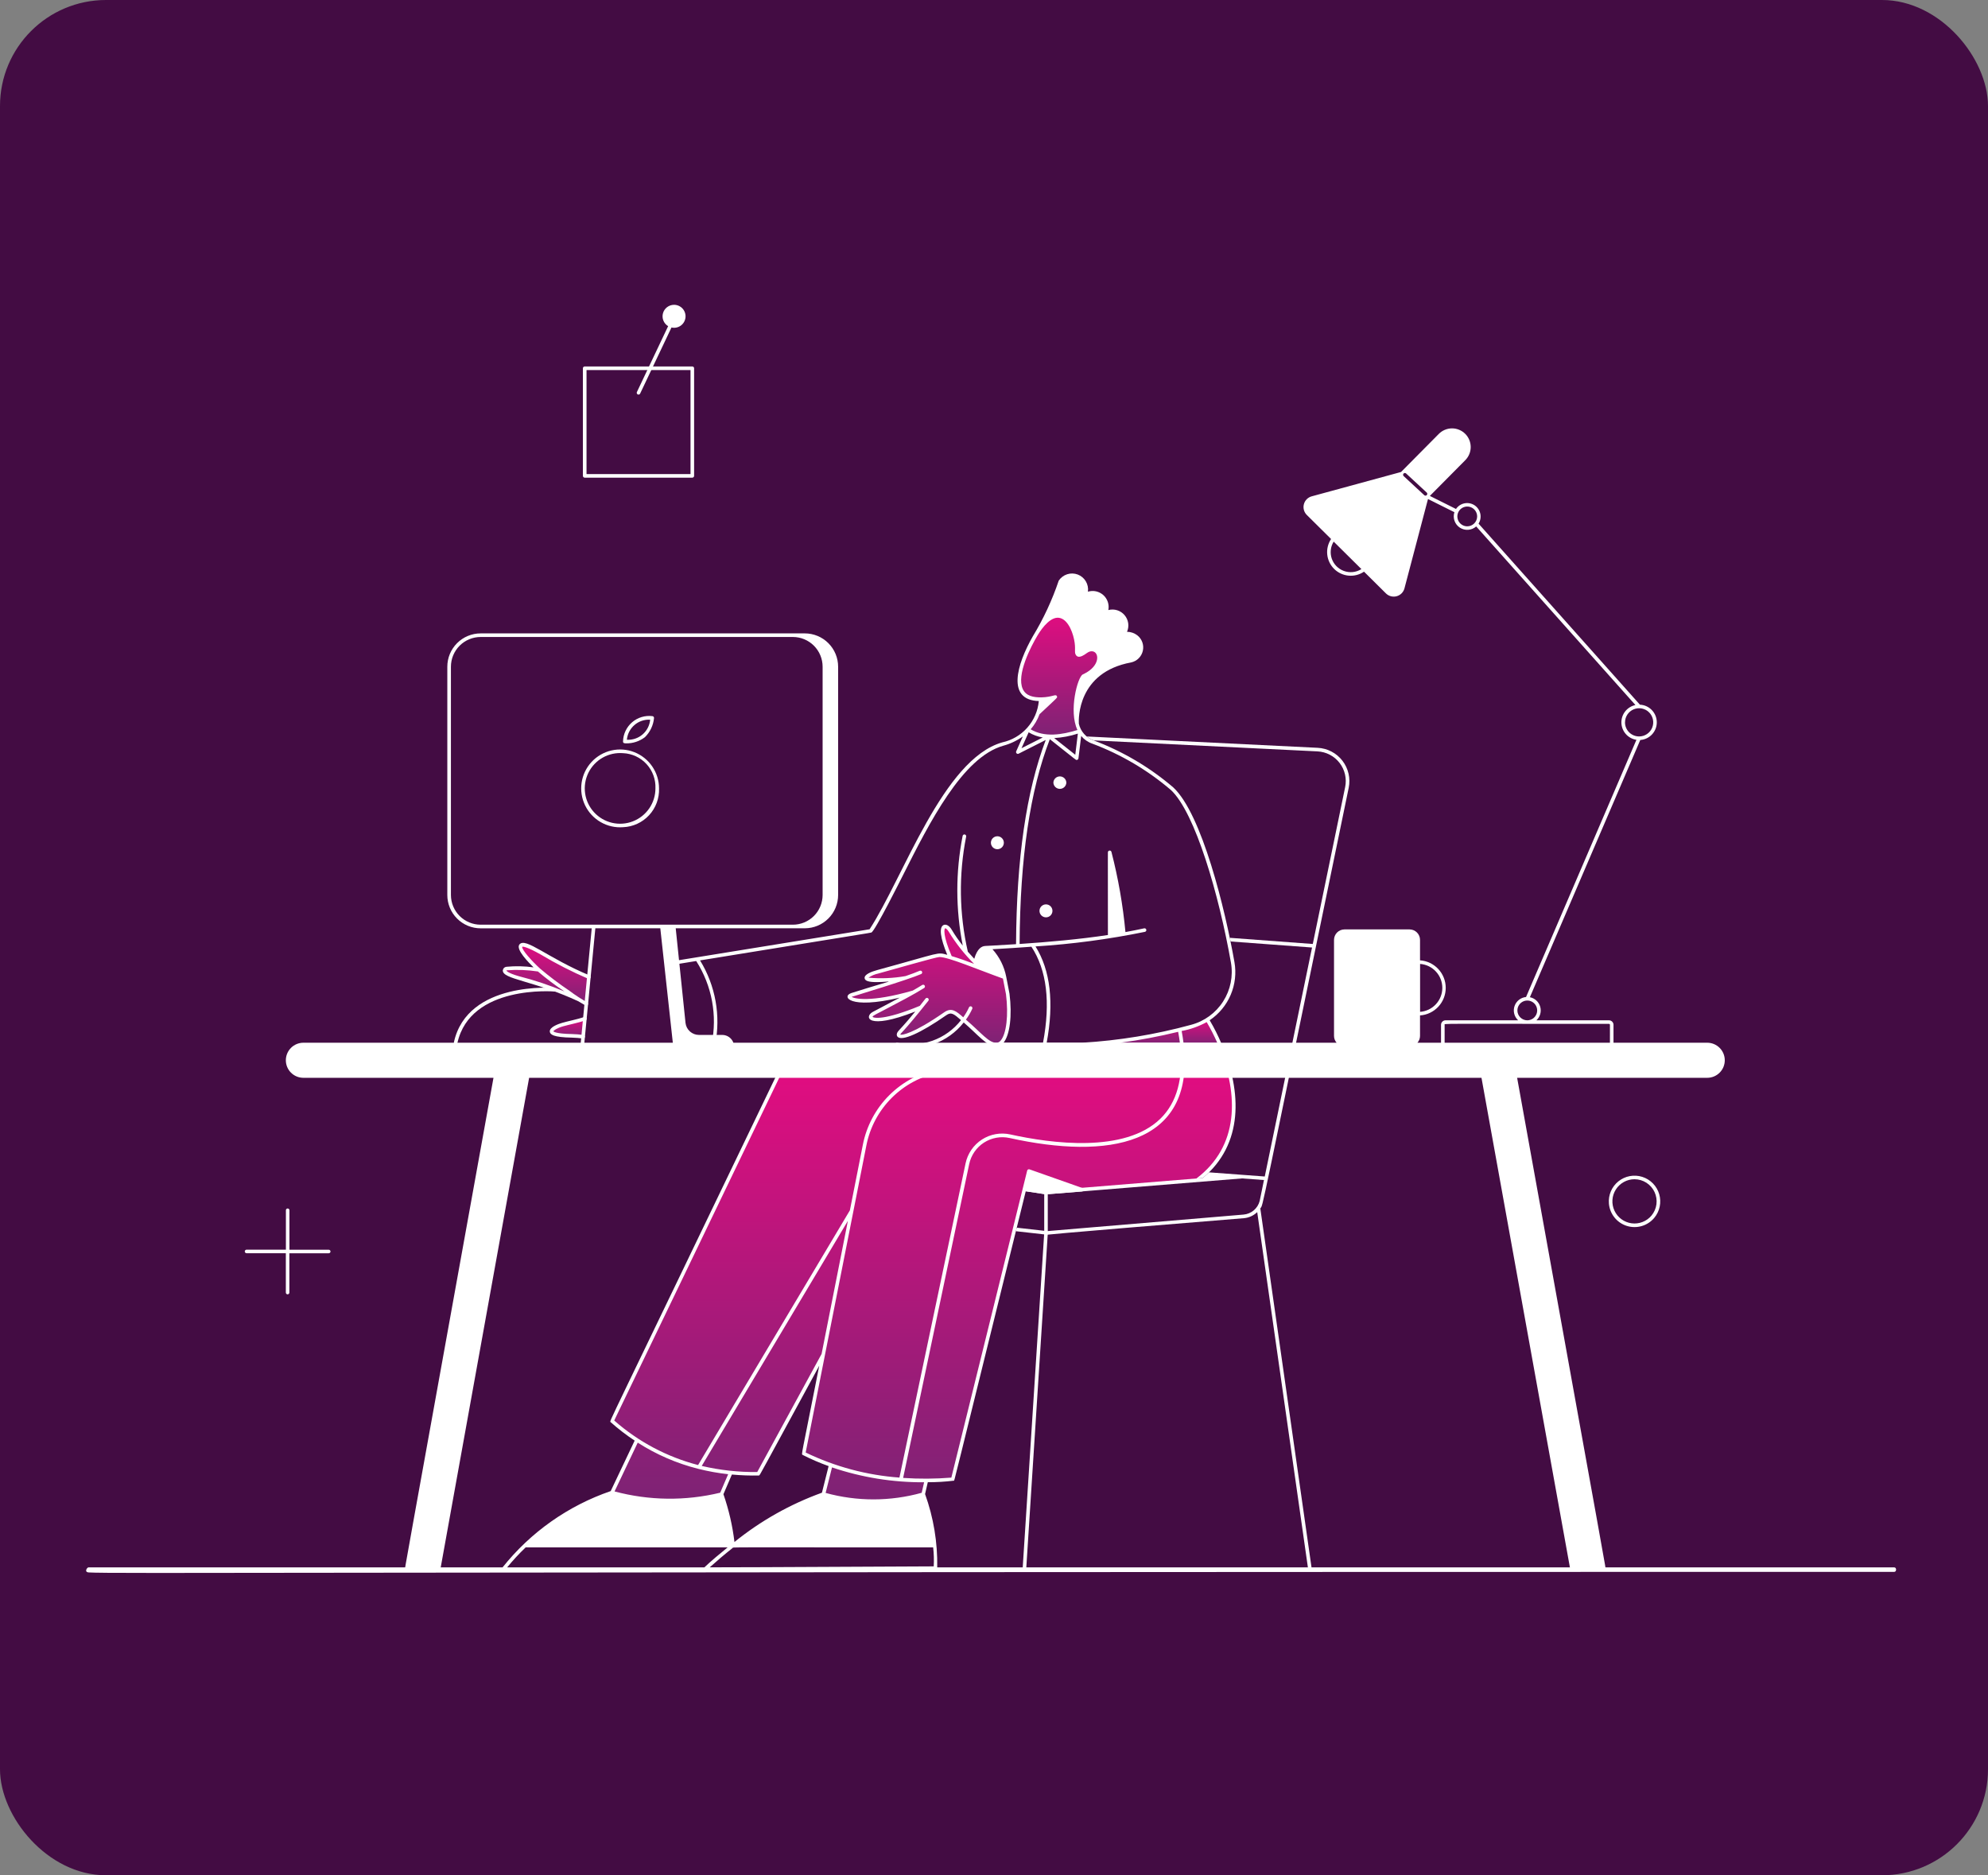
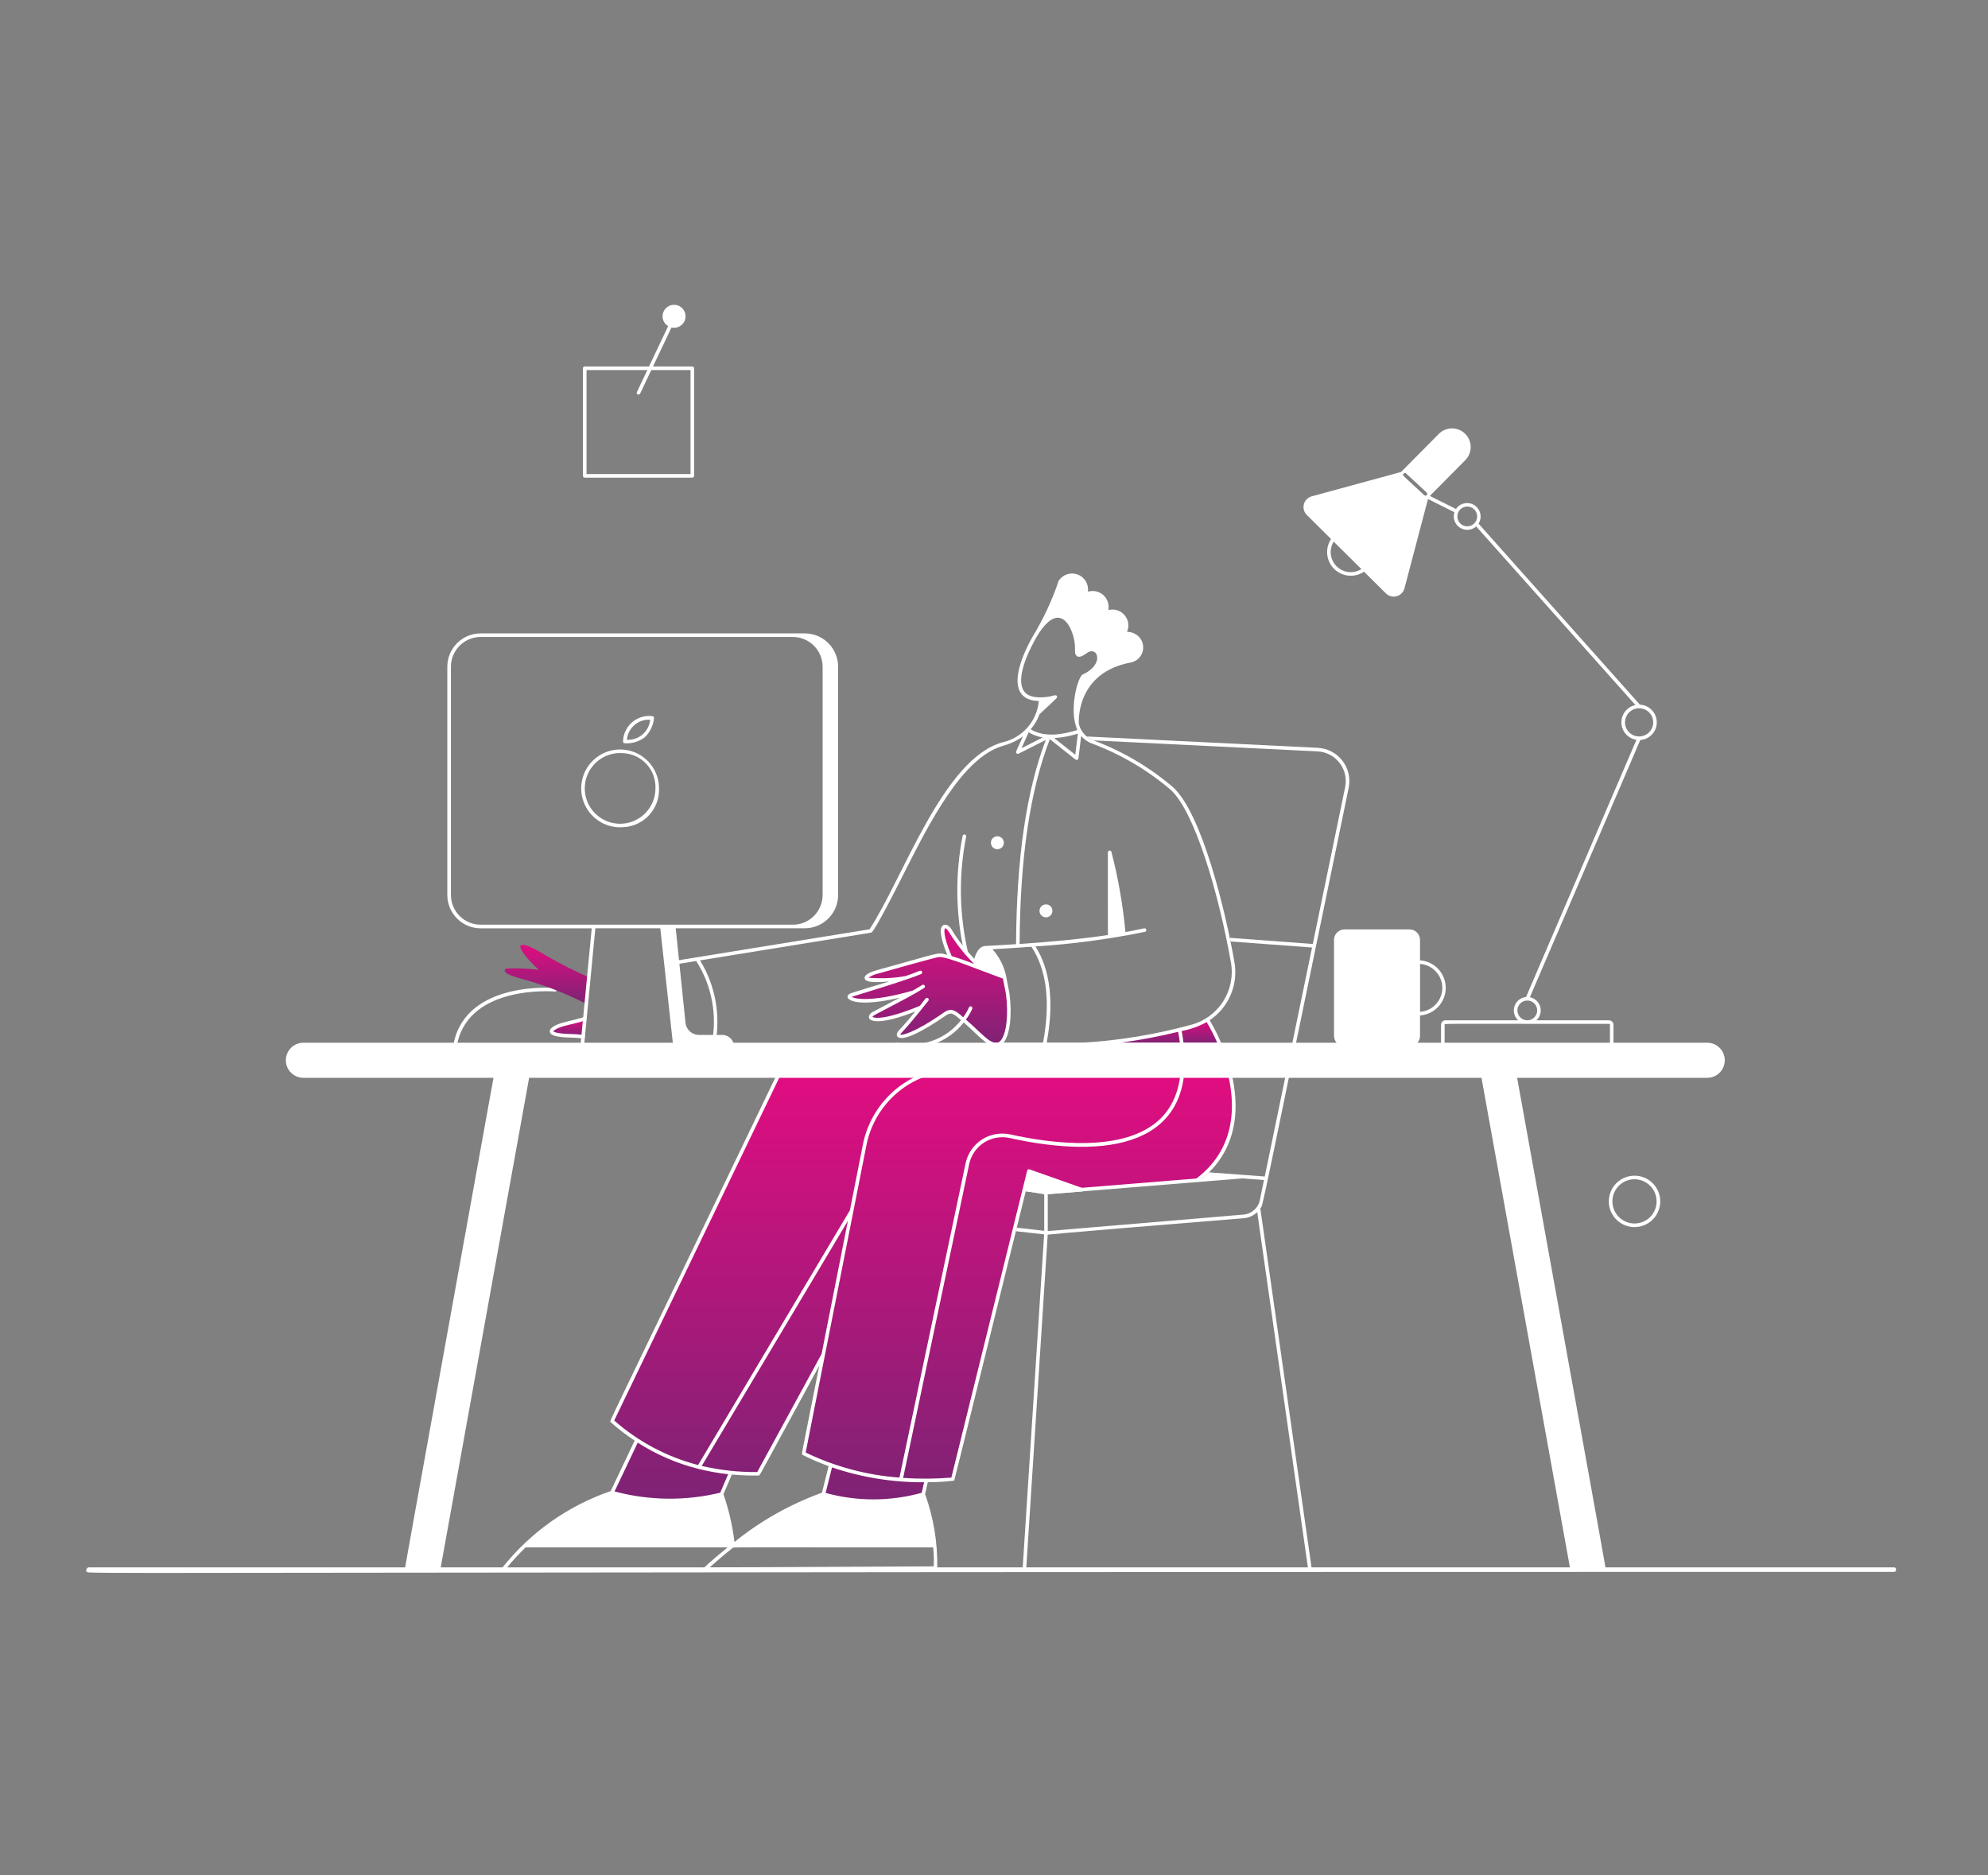
<svg xmlns="http://www.w3.org/2000/svg" width="300" height="283" viewBox="0 0 300 283" fill="none">
  <rect x="0" y="0" width="300" height="283" fill="#808080" stroke="none" />
-   <rect width="300" height="283" rx="16" fill="#430C43" />
  <path d="M184.098 157.63H163.296C168.882 157.304 174.418 156.395 179.814 154.917C180.652 154.691 181.451 154.341 182.184 153.876C182.917 155.077 183.557 156.332 184.098 157.63Z" fill="url(#paint0_linear_341_694)" />
  <path d="M68.496 157.291C70.545 147.977 83.661 149.085 83.791 149.099C83.86 149.109 83.923 149.144 83.966 149.199C84.01 149.254 84.03 149.323 84.023 149.392C84.017 149.461 83.984 149.525 83.931 149.571C83.879 149.617 83.811 149.64 83.741 149.637C83.613 149.625 70.971 148.562 69.023 157.409C69.008 157.479 68.965 157.54 68.904 157.578C68.844 157.616 68.77 157.629 68.701 157.614C68.631 157.598 68.57 157.555 68.531 157.495C68.493 157.434 68.48 157.361 68.496 157.291Z" fill="white" />
  <path d="M79.819 142.822C77.15 141.767 79.09 144.338 81.301 146.353C79.703 146.163 78.093 146.098 76.485 146.16C76.053 146.238 75.585 146.836 78.24 147.581C81.781 148.513 85.211 149.825 88.471 151.493L88.859 147.449C83.935 145.397 81.548 143.504 79.819 142.822Z" fill="url(#paint1_linear_341_694)" />
  <path d="M88.258 153.734L87.996 156.453C87.443 156.379 86.887 156.335 86.329 156.321C81.612 156.239 83.279 155.085 84.916 154.619C85.754 154.379 87.157 154.098 88.258 153.734Z" fill="url(#paint2_linear_341_694)" />
-   <path d="M88.962 147.201C82.565 144.533 79.297 141.38 78.382 142.536C77.787 143.282 79.832 145.312 80.514 145.985C79.163 145.798 77.794 145.769 76.436 145.897C76.295 145.91 76.163 145.97 76.062 146.068C75.96 146.165 75.895 146.295 75.877 146.435C75.809 147.811 80.431 147.929 87.292 151.113C87.6 151.301 87.943 151.506 88.337 151.732C88.399 151.768 88.473 151.777 88.542 151.758C88.612 151.739 88.671 151.694 88.706 151.631C88.742 151.569 88.751 151.495 88.732 151.426C88.714 151.357 88.668 151.298 88.606 151.262C87.673 150.744 86.779 150.161 85.928 149.517C84.386 148.481 82.902 147.36 81.484 146.159C80.273 145.058 78.711 143.317 78.799 142.882C78.915 142.81 79.612 142.924 81.589 144.043C83.894 145.421 86.288 146.644 88.755 147.704C88.822 147.731 88.897 147.731 88.963 147.703C89.03 147.675 89.083 147.622 89.11 147.556C89.138 147.489 89.137 147.414 89.11 147.347C89.082 147.281 89.029 147.228 88.962 147.201ZM76.411 146.482C76.445 146.453 76.487 146.434 76.532 146.429C78.082 146.314 79.639 146.374 81.175 146.607C82.449 147.693 83.787 148.7 85.182 149.625C82.954 148.687 80.657 147.918 78.313 147.326C76.584 146.836 76.427 146.479 76.413 146.479L76.411 146.482Z" fill="white" />
  <path d="M87.996 156.723C87.441 156.65 86.881 156.606 86.321 156.591C83.465 156.542 83.025 156.112 82.971 155.7C82.876 154.981 84.378 154.491 84.839 154.359C85.833 154.072 87.038 153.852 88.173 153.477C88.241 153.454 88.316 153.46 88.38 153.492C88.444 153.524 88.493 153.581 88.515 153.649C88.538 153.717 88.532 153.792 88.5 153.856C88.467 153.92 88.411 153.969 88.343 153.991C87.193 154.368 85.869 154.629 84.987 154.879C84.051 155.145 83.534 155.51 83.507 155.64C83.507 155.64 83.752 156.006 86.331 156.051C86.9 156.064 87.467 156.11 88.031 156.186C88.098 156.196 88.159 156.23 88.202 156.283C88.245 156.336 88.266 156.403 88.261 156.47C88.257 156.538 88.227 156.602 88.178 156.649C88.129 156.695 88.064 156.722 87.996 156.723Z" fill="white" />
  <path d="M185.611 162.381H117.421L92.356 214.443C93.537 215.483 94.79 216.437 96.106 217.3L92.356 225.249C97.755 226.731 103.443 226.812 108.883 225.483L110.265 222.238C111.65 222.375 113.042 222.435 114.433 222.417L124.206 204.588L121.286 219.355C122.616 220.015 123.985 220.593 125.386 221.088L124.263 225.483C129.182 226.892 134.398 226.892 139.316 225.483L139.765 223.412C141.094 223.406 142.432 223.347 143.777 223.235L154.586 179.468L157.85 179.966L180.616 178.134L181.81 177.145C186.643 172.742 186.732 167.012 185.611 162.381Z" fill="url(#paint3_linear_341_694)" />
  <path d="M150.51 157.624C149.053 157.788 147.876 155.997 145.839 154.294C144.356 153.059 143.758 152.209 142.644 152.987C136.568 157.233 134.931 156.674 135.824 155.71C137.226 154.205 138.139 153.071 138.971 152.017C131.726 155.035 130.607 153.605 131.828 152.954C133.757 151.93 135.972 150.821 137.854 149.739C129.615 152.121 127.208 150.559 128.556 150.128C131.212 149.28 134.075 148.478 136.71 147.569C129.407 148.546 129.879 147.366 132.456 146.659C135.312 145.878 141.223 144.154 141.755 144.154C142.318 144.2 142.873 144.315 143.409 144.496C141.222 139.482 142.652 139.178 143.395 140.456C144.445 142.201 145.708 143.808 147.153 145.243C147.49 145.615 147.864 145.952 148.269 146.249L151.586 147.481L152.075 150.01C152.598 154.033 151.903 157.468 150.51 157.624Z" fill="url(#paint4_linear_341_694)" />
-   <path d="M163.505 102.021C162.988 102.253 161.371 107.493 162.975 110.322C160.335 111.177 157.413 111.684 155.112 110.112C155.79 109.4 156.309 108.552 156.637 107.626L159.248 105.182C158.538 105.387 157.804 105.5 157.065 105.519C149.97 105.622 156.739 94.95 156.871 94.95C160.36 90.072 162.713 95.266 162.489 98.314C162.533 98.922 162.825 99.089 163.807 98.369C165.812 96.903 167.265 100.333 163.505 102.021Z" fill="url(#paint5_linear_341_694)" />
  <path d="M94.037 124.833C92.859 124.925 91.681 124.66 90.657 124.072C89.632 123.485 88.809 122.602 88.294 121.539C87.779 120.477 87.596 119.283 87.77 118.115C87.944 116.947 88.465 115.858 89.267 114.991C90.069 114.124 91.114 113.519 92.265 113.255C93.416 112.991 94.62 113.08 95.72 113.51C96.819 113.941 97.764 114.693 98.429 115.669C99.095 116.644 99.451 117.798 99.451 118.979C99.505 120.472 98.966 121.926 97.952 123.023C96.937 124.12 95.53 124.771 94.037 124.833ZM94.037 113.664C92.966 113.572 91.893 113.805 90.957 114.332C90.022 114.86 89.267 115.658 88.792 116.621C88.318 117.585 88.145 118.67 88.297 119.733C88.45 120.797 88.919 121.789 89.645 122.581C90.371 123.373 91.319 123.928 92.365 124.172C93.411 124.416 94.507 124.338 95.508 123.949C96.51 123.56 97.37 122.878 97.977 121.992C98.584 121.105 98.909 120.056 98.91 118.982C98.966 117.631 98.485 116.313 97.572 115.316C96.659 114.319 95.388 113.724 94.037 113.662V113.664Z" fill="white" />
  <path d="M94.481 112.181C94.263 112.181 93.997 112.167 94.018 111.885C94.033 111.335 94.162 110.795 94.398 110.298C94.634 109.801 94.971 109.358 95.388 108.999C95.805 108.64 96.292 108.372 96.818 108.213C97.345 108.053 97.899 108.005 98.445 108.072C98.516 108.078 98.582 108.111 98.629 108.165C98.676 108.218 98.7 108.289 98.695 108.36C98.593 109.453 98.108 110.475 97.325 111.246C96.511 111.871 95.508 112.201 94.481 112.181ZM98.114 108.61C97.25 108.56 96.4 108.848 95.744 109.413C95.088 109.978 94.678 110.776 94.599 111.638C95.463 111.688 96.313 111.4 96.969 110.835C97.625 110.27 98.035 109.472 98.114 108.61Z" fill="white" />
  <path d="M104.473 72.085H88.234C88.198 72.085 88.163 72.078 88.13 72.064C88.097 72.05 88.068 72.031 88.043 72.005C88.017 71.98 87.998 71.951 87.984 71.918C87.97 71.885 87.963 71.85 87.963 71.814V55.574C87.963 55.503 87.992 55.434 88.043 55.383C88.093 55.333 88.162 55.304 88.234 55.304H104.473C104.545 55.304 104.614 55.333 104.665 55.383C104.715 55.434 104.744 55.503 104.744 55.574V71.814C104.744 71.85 104.737 71.885 104.723 71.918C104.71 71.951 104.69 71.98 104.665 72.005C104.639 72.031 104.61 72.05 104.577 72.064C104.544 72.078 104.509 72.085 104.473 72.085ZM88.51 71.544H104.202V55.85H88.51V71.544Z" fill="white" />
  <path d="M101.714 46C101.335 46.001 100.967 46.126 100.666 46.356C100.364 46.586 100.147 46.908 100.046 47.274C99.945 47.639 99.967 48.027 100.108 48.379C100.249 48.731 100.501 49.027 100.826 49.222L96.112 59.163C96.081 59.228 96.078 59.302 96.102 59.37C96.126 59.437 96.176 59.492 96.241 59.523C96.305 59.554 96.38 59.557 96.447 59.533C96.515 59.509 96.57 59.459 96.601 59.394L101.329 49.422C101.567 49.477 101.814 49.481 102.054 49.434C102.294 49.387 102.521 49.289 102.72 49.148C102.92 49.007 103.087 48.825 103.212 48.615C103.336 48.404 103.414 48.17 103.442 47.927C103.469 47.684 103.445 47.438 103.37 47.206C103.296 46.973 103.173 46.758 103.01 46.576C102.847 46.394 102.647 46.249 102.424 46.15C102.2 46.05 101.958 45.999 101.714 46Z" fill="white" />
-   <path d="M49.607 188.601H43.677V182.661C43.68 182.625 43.675 182.588 43.663 182.553C43.651 182.518 43.631 182.487 43.606 182.46C43.581 182.433 43.551 182.411 43.517 182.397C43.484 182.382 43.447 182.374 43.41 182.374C43.374 182.374 43.337 182.382 43.304 182.397C43.27 182.411 43.24 182.433 43.215 182.46C43.19 182.487 43.17 182.518 43.158 182.553C43.146 182.588 43.141 182.625 43.144 182.661V188.592H37.204C37.134 188.592 37.066 188.62 37.016 188.67C36.966 188.72 36.938 188.788 36.938 188.858C36.938 188.929 36.966 188.996 37.016 189.046C37.066 189.096 37.134 189.124 37.204 189.124H43.135V195.064C43.135 195.134 43.163 195.202 43.213 195.252C43.263 195.302 43.331 195.33 43.401 195.33C43.472 195.33 43.539 195.302 43.589 195.252C43.639 195.202 43.667 195.134 43.667 195.064V189.133H49.608C49.643 189.133 49.678 189.126 49.71 189.112C49.742 189.099 49.771 189.079 49.796 189.054C49.821 189.03 49.84 189 49.853 188.968C49.867 188.936 49.873 188.901 49.873 188.866C49.873 188.831 49.866 188.797 49.853 188.764C49.839 188.732 49.82 188.703 49.795 188.678C49.77 188.654 49.741 188.634 49.709 188.621C49.676 188.608 49.642 188.601 49.607 188.601Z" fill="white" />
  <path d="M242.793 181.639C242.738 181.004 242.84 180.364 243.09 179.778C243.341 179.191 243.733 178.675 244.23 178.276C244.728 177.877 245.316 177.606 245.943 177.489C246.57 177.371 247.217 177.41 247.825 177.602C248.434 177.793 248.985 178.132 249.432 178.588C249.878 179.044 250.205 179.603 250.384 180.215C250.562 180.828 250.587 181.475 250.456 182.099C250.325 182.724 250.042 183.306 249.632 183.795C249.139 184.383 248.483 184.812 247.746 185.027C247.009 185.242 246.224 185.234 245.492 185.003C244.76 184.772 244.113 184.33 243.632 183.731C243.152 183.132 242.86 182.404 242.793 181.639ZM246.662 177.96C246.1 177.96 245.547 178.101 245.055 178.371C244.562 178.64 244.145 179.03 243.843 179.504C243.541 179.977 243.363 180.519 243.326 181.08C243.289 181.64 243.394 182.201 243.631 182.71C243.868 183.219 244.23 183.661 244.683 183.993C245.136 184.325 245.665 184.538 246.222 184.611C246.779 184.685 247.345 184.617 247.869 184.413C248.392 184.21 248.856 183.878 249.217 183.447C249.623 182.96 249.883 182.367 249.965 181.738C250.047 181.109 249.948 180.469 249.68 179.894C249.412 179.319 248.986 178.831 248.451 178.489C247.917 178.147 247.296 177.964 246.662 177.962V177.96Z" fill="white" />
-   <path d="M160.918 118.108C160.908 117.855 160.801 117.616 160.619 117.44C160.436 117.265 160.193 117.167 159.94 117.167C159.687 117.167 159.444 117.265 159.261 117.44C159.079 117.616 158.972 117.855 158.962 118.108C158.972 118.361 159.079 118.6 159.261 118.776C159.444 118.951 159.687 119.049 159.94 119.049C160.193 119.049 160.436 118.951 160.619 118.776C160.801 118.6 160.908 118.361 160.918 118.108Z" fill="white" />
  <path d="M151.487 127.18C151.487 126.92 151.384 126.672 151.201 126.489C151.018 126.305 150.769 126.202 150.51 126.202C150.251 126.202 150.002 126.305 149.819 126.489C149.636 126.672 149.533 126.92 149.533 127.18C149.533 127.439 149.636 127.687 149.819 127.871C150.002 128.054 150.251 128.157 150.51 128.157C150.769 128.157 151.018 128.054 151.201 127.871C151.384 127.687 151.487 127.439 151.487 127.18Z" fill="white" />
  <path d="M158.821 137.46C158.821 137.2 158.718 136.951 158.535 136.767C158.351 136.584 158.102 136.481 157.842 136.481C157.583 136.481 157.334 136.584 157.15 136.767C156.967 136.951 156.864 137.2 156.864 137.46C156.864 137.719 156.967 137.968 157.15 138.152C157.334 138.335 157.583 138.438 157.842 138.438C158.102 138.438 158.351 138.335 158.535 138.152C158.718 137.968 158.821 137.719 158.821 137.46Z" fill="white" />
  <path d="M285.862 236.539H141.432C141.497 232.77 140.876 229.02 139.599 225.473L140.009 223.684C141.326 223.688 142.642 223.611 143.949 223.451C144.064 223.339 143.216 226.641 154.791 179.78L157.871 180.242L163.276 179.811C163.338 179.807 163.397 179.781 163.442 179.738C163.487 179.696 163.516 179.639 163.524 179.577C163.532 179.515 163.519 179.453 163.486 179.4C163.454 179.347 163.404 179.307 163.345 179.287L155.36 176.47C155.325 176.457 155.287 176.452 155.249 176.455C155.211 176.458 155.175 176.469 155.141 176.487C155.108 176.505 155.079 176.529 155.055 176.559C155.032 176.589 155.015 176.623 155.006 176.66C154.833 177.361 143.652 222.649 143.563 222.991C141.142 223.185 138.711 223.2 136.288 223.035L146.255 175.681C146.393 175.019 146.662 174.392 147.044 173.835C147.427 173.278 147.917 172.802 148.484 172.436C149.052 172.069 149.687 171.819 150.352 171.7C151.018 171.58 151.7 171.594 152.36 171.74C167.093 175.003 180.205 172.943 178.66 157.91H183.913C186.997 165.284 186.945 173.001 180.567 177.832L180.538 177.857L181.502 177.779C187.608 172.699 187.458 164.878 184.341 157.537C183.825 156.307 183.225 155.114 182.546 153.967C183.953 153.022 185.056 151.689 185.72 150.129C186.383 148.57 186.579 146.85 186.282 145.181C184.89 137.268 181.376 122.812 177.039 118.818C173.475 115.777 169.41 113.379 165.024 111.731C164.471 111.533 163.977 111.197 163.588 110.756C163.199 110.315 162.928 109.783 162.801 109.209C162.762 108.514 162.575 101.456 170.705 99.966C171.136 99.869 171.53 99.652 171.841 99.339C172.153 99.026 172.369 98.631 172.463 98.2C172.558 97.769 172.528 97.32 172.376 96.906C172.224 96.491 171.957 96.129 171.606 95.861C171.164 95.529 170.627 95.348 170.074 95.346C170.255 94.932 170.315 94.476 170.248 94.029C170.181 93.583 169.989 93.164 169.695 92.822C169.4 92.479 169.015 92.226 168.584 92.092C168.153 91.959 167.692 91.949 167.256 92.065C167.335 91.656 167.307 91.232 167.175 90.837C167.042 90.441 166.81 90.086 166.5 89.807C166.189 89.528 165.812 89.334 165.405 89.243C164.998 89.153 164.574 89.17 164.175 89.292C164.249 88.749 164.137 88.198 163.857 87.727C163.578 87.257 163.146 86.895 162.634 86.702C162.122 86.509 161.559 86.495 161.038 86.664C160.517 86.832 160.069 87.172 159.767 87.629C158.778 90.562 157.468 93.377 155.862 96.023C153.433 100.277 151.85 105.652 156.762 105.796C156.625 107.288 156.016 108.697 155.023 109.819C154.03 110.941 152.706 111.717 151.242 112.035C142.331 114.556 136.353 132.361 131.229 140.239L102.183 144.949C102.148 144.954 102.114 144.967 102.084 144.986C102.053 145.004 102.027 145.029 102.006 145.058C101.965 145.116 101.948 145.189 101.959 145.26C101.971 145.331 102.01 145.394 102.068 145.436C102.127 145.478 102.199 145.495 102.27 145.483L105.061 145.029C107.442 148.751 108.275 153.254 107.384 157.581C107.371 157.652 107.387 157.724 107.428 157.783C107.468 157.842 107.531 157.883 107.601 157.895C107.672 157.908 107.745 157.892 107.804 157.851C107.862 157.811 107.903 157.748 107.915 157.678C108.793 153.295 107.98 148.744 105.64 144.936C130.184 140.948 131.351 140.782 131.496 140.729C132.04 140.522 136.003 132.605 136.252 132.106C140.249 124.167 145.224 114.285 151.4 112.539C152.462 112.252 153.463 111.776 154.356 111.132L153.35 113.387C153.328 113.438 153.322 113.495 153.333 113.549C153.344 113.604 153.371 113.654 153.411 113.692C153.452 113.731 153.503 113.756 153.558 113.764C153.613 113.773 153.669 113.764 153.719 113.739L157.808 111.668C154.869 119.429 153.403 129.531 153.327 142.488C150.526 142.674 148.551 142.756 148.696 142.76C148.172 142.768 147.478 143.125 147.022 144.69C146.706 144.357 146.381 144 146.053 143.624C144.746 137.915 144.658 131.994 145.798 126.25C145.812 126.179 145.797 126.106 145.758 126.047C145.718 125.987 145.656 125.945 145.586 125.931C145.515 125.917 145.442 125.932 145.383 125.971C145.323 126.011 145.281 126.073 145.267 126.143C144.191 131.611 144.198 137.237 145.287 142.702C144.679 141.949 144.124 141.153 143.629 140.321C143.267 139.699 142.767 139.414 142.379 139.602C141.686 139.953 141.889 141.541 142.946 144.092C141.332 143.67 142.256 143.693 132.385 146.392C131.468 146.643 130.393 147.063 130.477 147.63C130.538 148.033 131.094 148.212 132.314 148.212C134.726 148.212 135.756 147.551 128.475 149.865C126.965 150.344 128.085 152.382 135.782 150.558C135.075 150.936 132.333 152.372 131.7 152.714C130.421 153.393 130.738 155.543 138.119 152.652C137.446 153.484 136.673 154.399 135.627 155.526C135.153 156.038 135.367 156.365 135.444 156.455C136.075 157.173 138.893 155.936 142.798 153.208C143.53 152.696 143.919 152.982 145.024 153.95C143.911 155.377 142.414 156.456 140.708 157.061C139.002 157.666 137.159 157.772 135.395 157.366C135.325 157.353 135.252 157.37 135.193 157.411C135.134 157.452 135.095 157.515 135.082 157.586C135.07 157.656 135.086 157.729 135.127 157.788C135.168 157.847 135.231 157.886 135.302 157.899C137.157 158.319 139.093 158.204 140.886 157.568C142.678 156.932 144.254 155.801 145.43 154.306C147.656 156.217 148.886 157.899 150.316 157.899H178.101C178.609 162.725 177.603 166.398 175.098 168.836C169.726 174.064 158.613 172.562 152.466 171.201C151.736 171.039 150.981 171.024 150.245 171.156C149.509 171.288 148.807 171.564 148.179 171.969C147.551 172.375 147.009 172.901 146.585 173.517C146.162 174.133 145.865 174.827 145.711 175.559L135.73 222.985C130.817 222.629 126.015 221.345 121.579 219.202C138.681 132.72 125.577 198.97 130.738 172.873C131.271 170.136 132.613 167.621 134.59 165.655C136.567 163.688 139.088 162.36 141.828 161.841C141.899 161.827 141.961 161.786 142.001 161.727C142.042 161.668 142.057 161.595 142.043 161.524C142.029 161.454 141.988 161.391 141.929 161.351C141.87 161.311 141.797 161.296 141.726 161.309C138.88 161.848 136.262 163.228 134.208 165.27C132.155 167.312 130.761 169.924 130.207 172.766L128.251 182.657L105.346 221.092C100.658 219.875 96.323 217.573 92.689 214.372L117.659 162.502C117.69 162.438 117.695 162.363 117.671 162.296C117.647 162.228 117.598 162.172 117.533 162.141C117.468 162.11 117.394 162.106 117.326 162.13C117.259 162.154 117.203 162.203 117.172 162.268C90.891 216.983 91.974 214.374 92.143 214.612C93.284 215.63 94.498 216.564 95.774 217.406L92.158 225.023C85.733 227.23 80.071 231.225 75.838 236.539H13.342C13.142 236.539 12.655 237.258 13.4 237.299C16.772 237.515 46.455 237.213 285.859 237.213C286.217 237.209 286.22 236.539 285.862 236.539ZM182.099 154.251C182.692 155.256 183.223 156.295 183.69 157.364H178.595C178.525 156.789 178.433 156.197 178.319 155.588C179.641 155.345 180.916 154.893 182.095 154.247L182.099 154.251ZM162.654 110.71L162.265 113.903L159.086 111.385C160.299 111.311 161.498 111.085 162.654 110.71ZM154.34 103.978C153.36 101.822 155.546 97.601 156.575 95.882C157.302 94.668 158.679 92.864 160.034 93.283C161.295 93.676 161.996 95.677 162.174 97.019C162.318 98.143 162.099 98.456 162.372 98.87C162.66 99.302 163.205 99.086 163.647 98.806C163.998 98.584 164.35 98.218 164.876 98.294C165.896 98.438 166.059 100.483 163.582 101.693L163.399 101.779C162.625 102.13 161.231 107.294 162.592 110.165C160.293 110.884 157.592 111.315 155.533 110.06C156.115 109.39 156.569 108.618 156.872 107.784C159.696 105.138 159.56 105.325 159.508 105.1C159.321 104.642 158.933 105.205 157.117 105.244C155.955 105.247 154.829 105.049 154.34 103.978ZM155.23 110.513C155.883 110.907 156.605 111.171 157.358 111.292L154.15 112.917L155.23 110.513ZM158.426 111.552C162.594 114.857 162.331 114.683 162.474 114.683C162.54 114.684 162.604 114.66 162.654 114.616C162.703 114.572 162.735 114.512 162.743 114.446L163.156 111.065C163.603 111.601 164.188 112.004 164.849 112.23C169.167 113.852 173.169 116.212 176.678 119.206C180.361 122.596 183.966 135.091 185.755 145.265C186.111 147.298 185.691 149.391 184.578 151.13C183.465 152.869 181.74 154.127 179.745 154.655C174.368 156.125 168.853 157.032 163.289 157.36H157.95C159.077 151.298 158.511 146.412 156.262 142.827C161.811 142.477 167.329 141.741 172.776 140.626C172.846 140.61 172.907 140.568 172.946 140.508C172.985 140.447 172.998 140.374 172.983 140.304C172.968 140.234 172.925 140.172 172.865 140.134C172.804 140.095 172.731 140.082 172.661 140.097C171.71 140.305 170.763 140.493 169.836 140.66C169.453 136.577 168.746 132.531 167.722 128.561L167.704 128.516C167.682 128.468 167.647 128.427 167.601 128.399C167.556 128.371 167.504 128.357 167.451 128.359C167.398 128.361 167.347 128.378 167.304 128.409C167.26 128.439 167.227 128.482 167.208 128.532C167.165 128.676 167.19 127.94 167.19 141.104C162.917 141.752 158.159 142.169 153.863 142.458C153.939 129.41 155.434 119.291 158.426 111.552ZM155.646 142.873C157.962 146.379 158.551 151.251 157.398 157.36H151.433C152.394 156.21 152.759 153.258 152.337 149.956L151.844 147.408C151.545 145.859 150.828 144.422 149.771 143.251C151.872 143.133 153.824 143.008 155.646 142.873ZM142.623 140.09C142.667 140.067 142.91 140.173 143.162 140.593C144.24 142.36 145.526 143.992 146.992 145.455C145.957 145.062 144.681 144.605 143.613 144.286C142.246 141.121 142.488 140.159 142.623 140.09ZM145.762 153.876C146.139 153.365 146.461 152.814 146.723 152.235C146.75 152.169 146.749 152.094 146.721 152.028C146.693 151.962 146.64 151.91 146.574 151.883C146.507 151.856 146.433 151.857 146.367 151.885C146.301 151.913 146.248 151.966 146.222 152.032C145.986 152.557 145.697 153.057 145.359 153.523C144.303 152.597 143.6 151.992 142.485 152.767C137.742 156.072 136.041 156.235 135.865 156.138C135.881 155.897 136.1 156.067 140.092 151.031C140.137 150.975 140.158 150.903 140.15 150.832C140.142 150.761 140.106 150.695 140.05 150.651C139.994 150.606 139.922 150.585 139.851 150.593C139.78 150.601 139.714 150.637 139.67 150.693L138.807 151.794C133.418 154.026 131.788 153.648 131.675 153.444C131.685 153.284 132.285 153.013 133.882 152.179C135.66 151.248 137.877 150.091 139.454 149.105C139.515 149.067 139.558 149.006 139.574 148.936C139.59 148.866 139.578 148.793 139.539 148.732C139.501 148.671 139.441 148.628 139.371 148.612C139.301 148.596 139.227 148.608 139.167 148.646C138.735 148.917 138.257 149.198 137.748 149.487C131.37 151.33 128.921 150.713 128.521 150.436C128.559 150.416 137.109 147.832 139.013 146.994C139.075 146.963 139.124 146.909 139.148 146.844C139.172 146.778 139.17 146.706 139.141 146.642C139.113 146.579 139.062 146.528 138.997 146.501C138.933 146.475 138.861 146.474 138.796 146.499C138.264 146.732 137.514 147.008 136.65 147.304C134.806 147.63 132.926 147.711 131.061 147.544C131.505 147.242 132.003 147.03 132.528 146.919C135.115 146.213 141.266 144.43 141.755 144.424C143.13 144.424 147.413 146.264 151.351 147.679L151.808 150.04C152.207 153.169 151.874 156.048 150.999 157.042C150.926 157.138 150.833 157.216 150.726 157.272C150.619 157.327 150.501 157.357 150.381 157.361C149.225 157.422 148.083 155.854 145.762 153.876ZM169.058 157.36C171.996 156.967 174.911 156.417 177.79 155.713C177.895 156.276 177.98 156.825 178.049 157.36H169.058ZM110.551 233.614C110.728 233.471 108.367 233.521 140.819 233.521C140.929 234.471 140.958 235.43 140.904 236.385C136.061 236.394 114.868 236.529 107.099 236.529C108.154 235.58 109.368 234.55 110.551 233.614ZM96.236 217.712C99.045 219.513 102.127 220.847 105.363 221.661C105.39 221.674 105.419 221.682 105.449 221.683C106.908 222.047 108.39 222.312 109.884 222.475L108.684 225.266C103.437 226.536 97.956 226.47 92.74 225.075L96.236 217.712ZM125.554 221.449C130.03 222.963 134.727 223.722 139.453 223.692L139.089 225.28C134.347 226.601 129.336 226.608 124.591 225.3L125.554 221.449ZM121.109 219.557C122.383 220.205 123.696 220.771 125.042 221.253L124.036 225.267C119.252 226.994 114.79 229.507 110.834 232.705C110.54 230.247 109.982 227.829 109.169 225.492L110.445 222.525C111.806 222.651 113.173 222.699 114.539 222.669C114.71 222.594 114.515 222.827 123.629 206.104C120.85 220.171 120.926 219.392 121.109 219.557ZM127.952 184.236L123.983 204.325L114.272 222.146C111.453 222.179 108.64 221.87 105.895 221.227L127.952 184.236ZM79.323 233.521H109.801C108.873 234.27 107.121 235.727 106.293 236.539H76.528C77.397 235.477 78.331 234.469 79.323 233.521Z" fill="white" />
  <path d="M198.852 112.854L163.999 111.144C164.319 111.406 164.684 111.607 165.077 111.737L198.824 113.394C199.47 113.427 200.101 113.598 200.674 113.897C201.247 114.196 201.749 114.616 202.145 115.127C202.541 115.638 202.821 116.229 202.968 116.858C203.114 117.488 203.122 118.142 202.992 118.775L198.106 142.458L185.585 141.528C185.624 141.714 185.661 141.898 185.699 142.079L197.995 142.991L190.86 177.548L182.442 176.921C182.148 177.209 181.837 177.491 181.508 177.769L157.861 179.693L154.922 179.245C154.877 179.422 154.834 179.597 154.791 179.772L157.579 180.204V185.742L153.434 185.274L153.302 185.804L157.565 186.284L154.318 236.792C154.316 236.862 154.342 236.93 154.389 236.982C154.436 237.033 154.501 237.065 154.571 237.069C154.641 237.074 154.71 237.051 154.763 237.006C154.817 236.96 154.85 236.896 154.857 236.826L158.104 186.329C158.306 186.329 155.661 186.441 187.709 183.84C188.466 183.775 189.177 183.451 189.721 182.923L197.412 236.848C197.417 236.883 197.429 236.917 197.447 236.948C197.465 236.978 197.489 237.005 197.518 237.026C197.546 237.047 197.578 237.063 197.613 237.072C197.647 237.08 197.683 237.082 197.718 237.077C197.754 237.072 197.788 237.06 197.818 237.042C197.849 237.024 197.875 237 197.897 236.971C197.918 236.943 197.933 236.91 197.942 236.876C197.951 236.841 197.953 236.805 197.948 236.77L190.187 182.361C190.684 181.606 189.708 185.717 203.525 118.89C203.671 118.18 203.662 117.446 203.498 116.74C203.334 116.034 203.019 115.371 202.575 114.798C202.131 114.225 201.569 113.754 200.926 113.419C200.283 113.083 199.576 112.89 198.852 112.854ZM190.092 181.237C189.95 181.789 189.641 182.283 189.206 182.652C188.771 183.021 188.233 183.245 187.665 183.295C187.665 183.295 158.183 185.783 158.115 185.783V180.215C158.115 180.215 187.366 177.837 187.433 177.837L190.739 178.081L190.092 181.237Z" fill="white" />
  <path d="M257.626 157.36H243.486V154.658C243.486 154.478 243.414 154.305 243.287 154.178C243.16 154.05 242.988 153.978 242.808 153.977H231.852C232.127 153.722 232.327 153.397 232.428 153.036C232.53 152.675 232.53 152.293 232.428 151.933C232.326 151.572 232.126 151.246 231.851 150.992C231.576 150.738 231.235 150.565 230.868 150.492L247.529 111.671C248.209 111.626 248.846 111.322 249.309 110.821C249.772 110.321 250.026 109.662 250.018 108.981C250.011 108.299 249.743 107.646 249.269 107.156C248.796 106.666 248.152 106.376 247.471 106.345L223.123 79.026C223.404 78.574 223.498 78.03 223.383 77.511C223.267 76.991 222.953 76.537 222.507 76.247C222.061 75.957 221.519 75.853 220.997 75.958C220.475 76.064 220.015 76.369 219.717 76.81L215.773 74.84L221.121 69.446C221.381 69.183 221.587 68.872 221.727 68.53C221.867 68.188 221.939 67.821 221.937 67.452C221.936 67.082 221.861 66.716 221.718 66.375C221.575 66.034 221.367 65.725 221.104 65.464C220.842 65.204 220.531 64.998 220.188 64.858C219.846 64.718 219.48 64.646 219.11 64.648C218.74 64.649 218.374 64.724 218.033 64.867C217.692 65.01 217.383 65.218 217.123 65.481L211.427 71.229L197.942 74.904C197.658 74.981 197.4 75.132 197.192 75.341C196.985 75.55 196.836 75.81 196.762 76.095C196.687 76.379 196.688 76.679 196.766 76.963C196.843 77.247 196.994 77.505 197.204 77.712L200.867 81.344C200.409 82.032 200.204 82.858 200.288 83.68C200.371 84.502 200.738 85.27 201.325 85.852C201.912 86.434 202.683 86.794 203.506 86.87C204.329 86.947 205.153 86.735 205.837 86.271L209.142 89.55C209.351 89.758 209.61 89.906 209.895 89.981C210.179 90.056 210.479 90.055 210.762 89.978C211.046 89.9 211.305 89.75 211.512 89.541C211.719 89.332 211.867 89.072 211.942 88.787L215.493 75.308L219.478 77.297C219.34 77.722 219.346 78.181 219.495 78.602C219.643 79.023 219.927 79.384 220.301 79.629C220.675 79.873 221.119 79.988 221.565 79.954C222.01 79.921 222.432 79.743 222.766 79.446L246.793 106.398C246.181 106.528 245.634 106.868 245.247 107.359C244.861 107.851 244.659 108.462 244.677 109.087C244.696 109.712 244.933 110.311 245.348 110.779C245.762 111.247 246.328 111.555 246.947 111.648L230.29 150.46C229.899 150.496 229.527 150.645 229.218 150.888C228.91 151.131 228.678 151.458 228.551 151.83C228.425 152.201 228.409 152.602 228.505 152.983C228.601 153.363 228.805 153.708 229.093 153.975H218.137C217.957 153.977 217.785 154.049 217.658 154.176C217.531 154.304 217.459 154.477 217.459 154.657V157.358H213.902C214.152 157.073 214.29 156.705 214.29 156.325V153.241C215.343 153.168 216.328 152.698 217.048 151.926C217.768 151.155 218.168 150.139 218.168 149.083C218.168 148.028 217.768 147.012 217.048 146.24C216.328 145.469 215.343 144.999 214.29 144.926V141.84C214.29 141.421 214.123 141.019 213.827 140.722C213.53 140.426 213.128 140.259 212.709 140.259H202.892C202.473 140.259 202.07 140.426 201.774 140.722C201.478 141.019 201.311 141.421 201.311 141.84V156.328C201.311 156.708 201.449 157.075 201.699 157.36H110.671C110.546 157.016 110.318 156.718 110.018 156.507C109.718 156.297 109.361 156.184 108.995 156.183H105.461C104.963 156.179 104.483 155.994 104.113 155.662C103.742 155.329 103.506 154.872 103.449 154.378L101.969 140.088H121.446C122.78 140.088 124.06 139.558 125.003 138.615C125.947 137.672 126.477 136.392 126.477 135.058V100.616C126.477 99.282 125.947 98.003 125.003 97.06C124.06 96.116 122.78 95.586 121.446 95.586H72.533C71.199 95.586 69.919 96.116 68.976 97.06C68.032 98.003 67.503 99.282 67.503 100.616V135.065C67.503 136.399 68.032 137.679 68.976 138.622C69.919 139.565 71.199 140.095 72.533 140.095H89.294L87.637 157.36H45.783C45.081 157.36 44.407 157.639 43.911 158.135C43.414 158.632 43.136 159.305 43.136 160.007C43.136 160.709 43.414 161.383 43.911 161.879C44.407 162.375 45.081 162.654 45.783 162.654H74.47C60.182 241.767 61.123 236.417 61.123 236.812C61.123 236.884 61.151 236.952 61.202 237.003C61.253 237.054 61.322 237.082 61.393 237.082H66.183C66.247 237.082 66.308 237.06 66.357 237.019C66.405 236.978 66.438 236.922 66.449 236.859L79.848 162.654H223.564L236.964 236.852C236.975 236.915 237.008 236.971 237.057 237.012C237.105 237.053 237.167 237.075 237.23 237.075H242.019C242.09 237.075 242.159 237.046 242.21 236.996C242.26 236.945 242.289 236.876 242.289 236.805C242.289 236.418 243.188 241.533 228.943 162.654H257.63C258.333 162.654 259.006 162.375 259.502 161.879C259.999 161.383 260.278 160.709 260.278 160.007C260.278 159.305 259.999 158.632 259.502 158.135C259.006 157.639 258.333 157.36 257.63 157.36H257.626ZM202.784 86.157C202.364 86.003 201.983 85.757 201.67 85.437C201.356 85.117 201.118 84.731 200.972 84.308C200.826 83.885 200.776 83.434 200.826 82.989C200.875 82.544 201.023 82.116 201.259 81.735L205.444 85.883C205.052 86.13 204.608 86.283 204.146 86.331C203.685 86.378 203.219 86.319 202.784 86.157ZM214.95 74.748L211.809 71.84C211.762 71.79 211.735 71.724 211.734 71.655C211.733 71.586 211.759 71.519 211.805 71.468C211.852 71.418 211.916 71.386 211.985 71.381C212.054 71.376 212.122 71.397 212.176 71.441L215.316 74.349C215.36 74.399 215.385 74.464 215.384 74.53C215.384 74.597 215.359 74.661 215.314 74.71C215.27 74.76 215.208 74.791 215.142 74.798C215.076 74.805 215.009 74.787 214.955 74.748H214.95ZM221.417 79.428C221.121 79.429 220.833 79.341 220.587 79.177C220.341 79.013 220.149 78.78 220.036 78.507C219.923 78.234 219.893 77.934 219.951 77.644C220.008 77.354 220.151 77.088 220.36 76.879C220.568 76.67 220.835 76.528 221.124 76.471C221.414 76.413 221.715 76.443 221.988 76.556C222.26 76.669 222.494 76.861 222.658 77.106C222.822 77.352 222.909 77.641 222.909 77.937C222.908 78.133 222.869 78.327 222.794 78.508C222.718 78.689 222.608 78.854 222.469 78.993C222.33 79.131 222.165 79.241 221.983 79.316C221.802 79.391 221.607 79.429 221.411 79.428H221.417ZM245.225 109.011C245.225 108.59 245.349 108.178 245.583 107.828C245.816 107.478 246.149 107.205 246.537 107.044C246.926 106.882 247.354 106.84 247.767 106.922C248.18 107.003 248.559 107.206 248.857 107.503C249.155 107.801 249.358 108.18 249.441 108.593C249.523 109.006 249.481 109.434 249.32 109.823C249.159 110.212 248.887 110.544 248.537 110.778C248.187 111.013 247.776 111.138 247.355 111.138C247.075 111.139 246.797 111.084 246.539 110.978C246.28 110.871 246.044 110.715 245.846 110.517C245.648 110.32 245.49 110.085 245.383 109.826C245.275 109.568 245.22 109.291 245.219 109.011H245.225ZM214.299 145.467C215.211 145.535 216.064 145.946 216.686 146.617C217.309 147.287 217.655 148.168 217.655 149.083C217.655 149.998 217.309 150.879 216.686 151.55C216.064 152.221 215.211 152.631 214.299 152.699V145.467ZM72.533 139.548C71.346 139.547 70.207 139.076 69.366 138.238C68.526 137.399 68.051 136.262 68.047 135.075V100.616C68.047 100.027 68.163 99.444 68.388 98.899C68.614 98.355 68.944 97.86 69.36 97.443C69.777 97.027 70.271 96.696 70.816 96.47C71.36 96.245 71.943 96.128 72.533 96.128H119.654C120.843 96.13 121.982 96.603 122.822 97.443C123.663 98.283 124.135 99.422 124.137 100.611V135.067C124.135 136.255 123.662 137.394 122.822 138.234C121.981 139.074 120.842 139.546 119.654 139.548H72.533ZM88.183 157.36L89.84 140.088H99.642L101.532 157.36H88.183ZM228.985 152.485C228.985 152.19 229.072 151.902 229.236 151.656C229.4 151.411 229.633 151.22 229.906 151.107C230.178 150.994 230.478 150.964 230.768 151.022C231.057 151.079 231.323 151.222 231.532 151.43C231.74 151.639 231.882 151.905 231.94 152.194C231.997 152.483 231.968 152.783 231.855 153.056C231.742 153.329 231.551 153.561 231.305 153.725C231.06 153.889 230.772 153.977 230.477 153.977C230.081 153.977 229.701 153.82 229.421 153.54C229.141 153.26 228.983 152.881 228.982 152.485H228.985ZM242.948 157.36H218.002V154.658C218.002 154.44 216.509 154.514 242.806 154.514C242.844 154.514 242.881 154.529 242.908 154.556C242.935 154.583 242.95 154.62 242.95 154.658L242.948 157.36Z" fill="white" />
  <defs>
    <linearGradient id="paint0_linear_341_694" x1="173.725" y1="153.876" x2="173.725" y2="160.775" gradientUnits="userSpaceOnUse">
      <stop stop-color="#E00D80" />
      <stop offset="1" stop-color="#2B356B" />
    </linearGradient>
    <linearGradient id="paint1_linear_341_694" x1="82.522" y1="142.577" x2="82.522" y2="158.964" gradientUnits="userSpaceOnUse">
      <stop stop-color="#E00D80" />
      <stop offset="1" stop-color="#2B356B" />
    </linearGradient>
    <linearGradient id="paint2_linear_341_694" x1="85.755" y1="153.734" x2="85.755" y2="158.731" gradientUnits="userSpaceOnUse">
      <stop stop-color="#E00D80" />
      <stop offset="1" stop-color="#2B356B" />
    </linearGradient>
    <linearGradient id="paint3_linear_341_694" x1="139.406" y1="162.381" x2="139.406" y2="280.294" gradientUnits="userSpaceOnUse">
      <stop stop-color="#E00D80" />
      <stop offset="1" stop-color="#2B356B" />
    </linearGradient>
    <linearGradient id="paint4_linear_341_694" x1="140.259" y1="139.817" x2="140.259" y2="172.563" gradientUnits="userSpaceOnUse">
      <stop stop-color="#E00D80" />
      <stop offset="1" stop-color="#2B356B" />
    </linearGradient>
    <linearGradient id="paint5_linear_341_694" x1="159.851" y1="92.949" x2="159.851" y2="126.364" gradientUnits="userSpaceOnUse">
      <stop stop-color="#E00D80" />
      <stop offset="1" stop-color="#2B356B" />
    </linearGradient>
  </defs>
</svg>